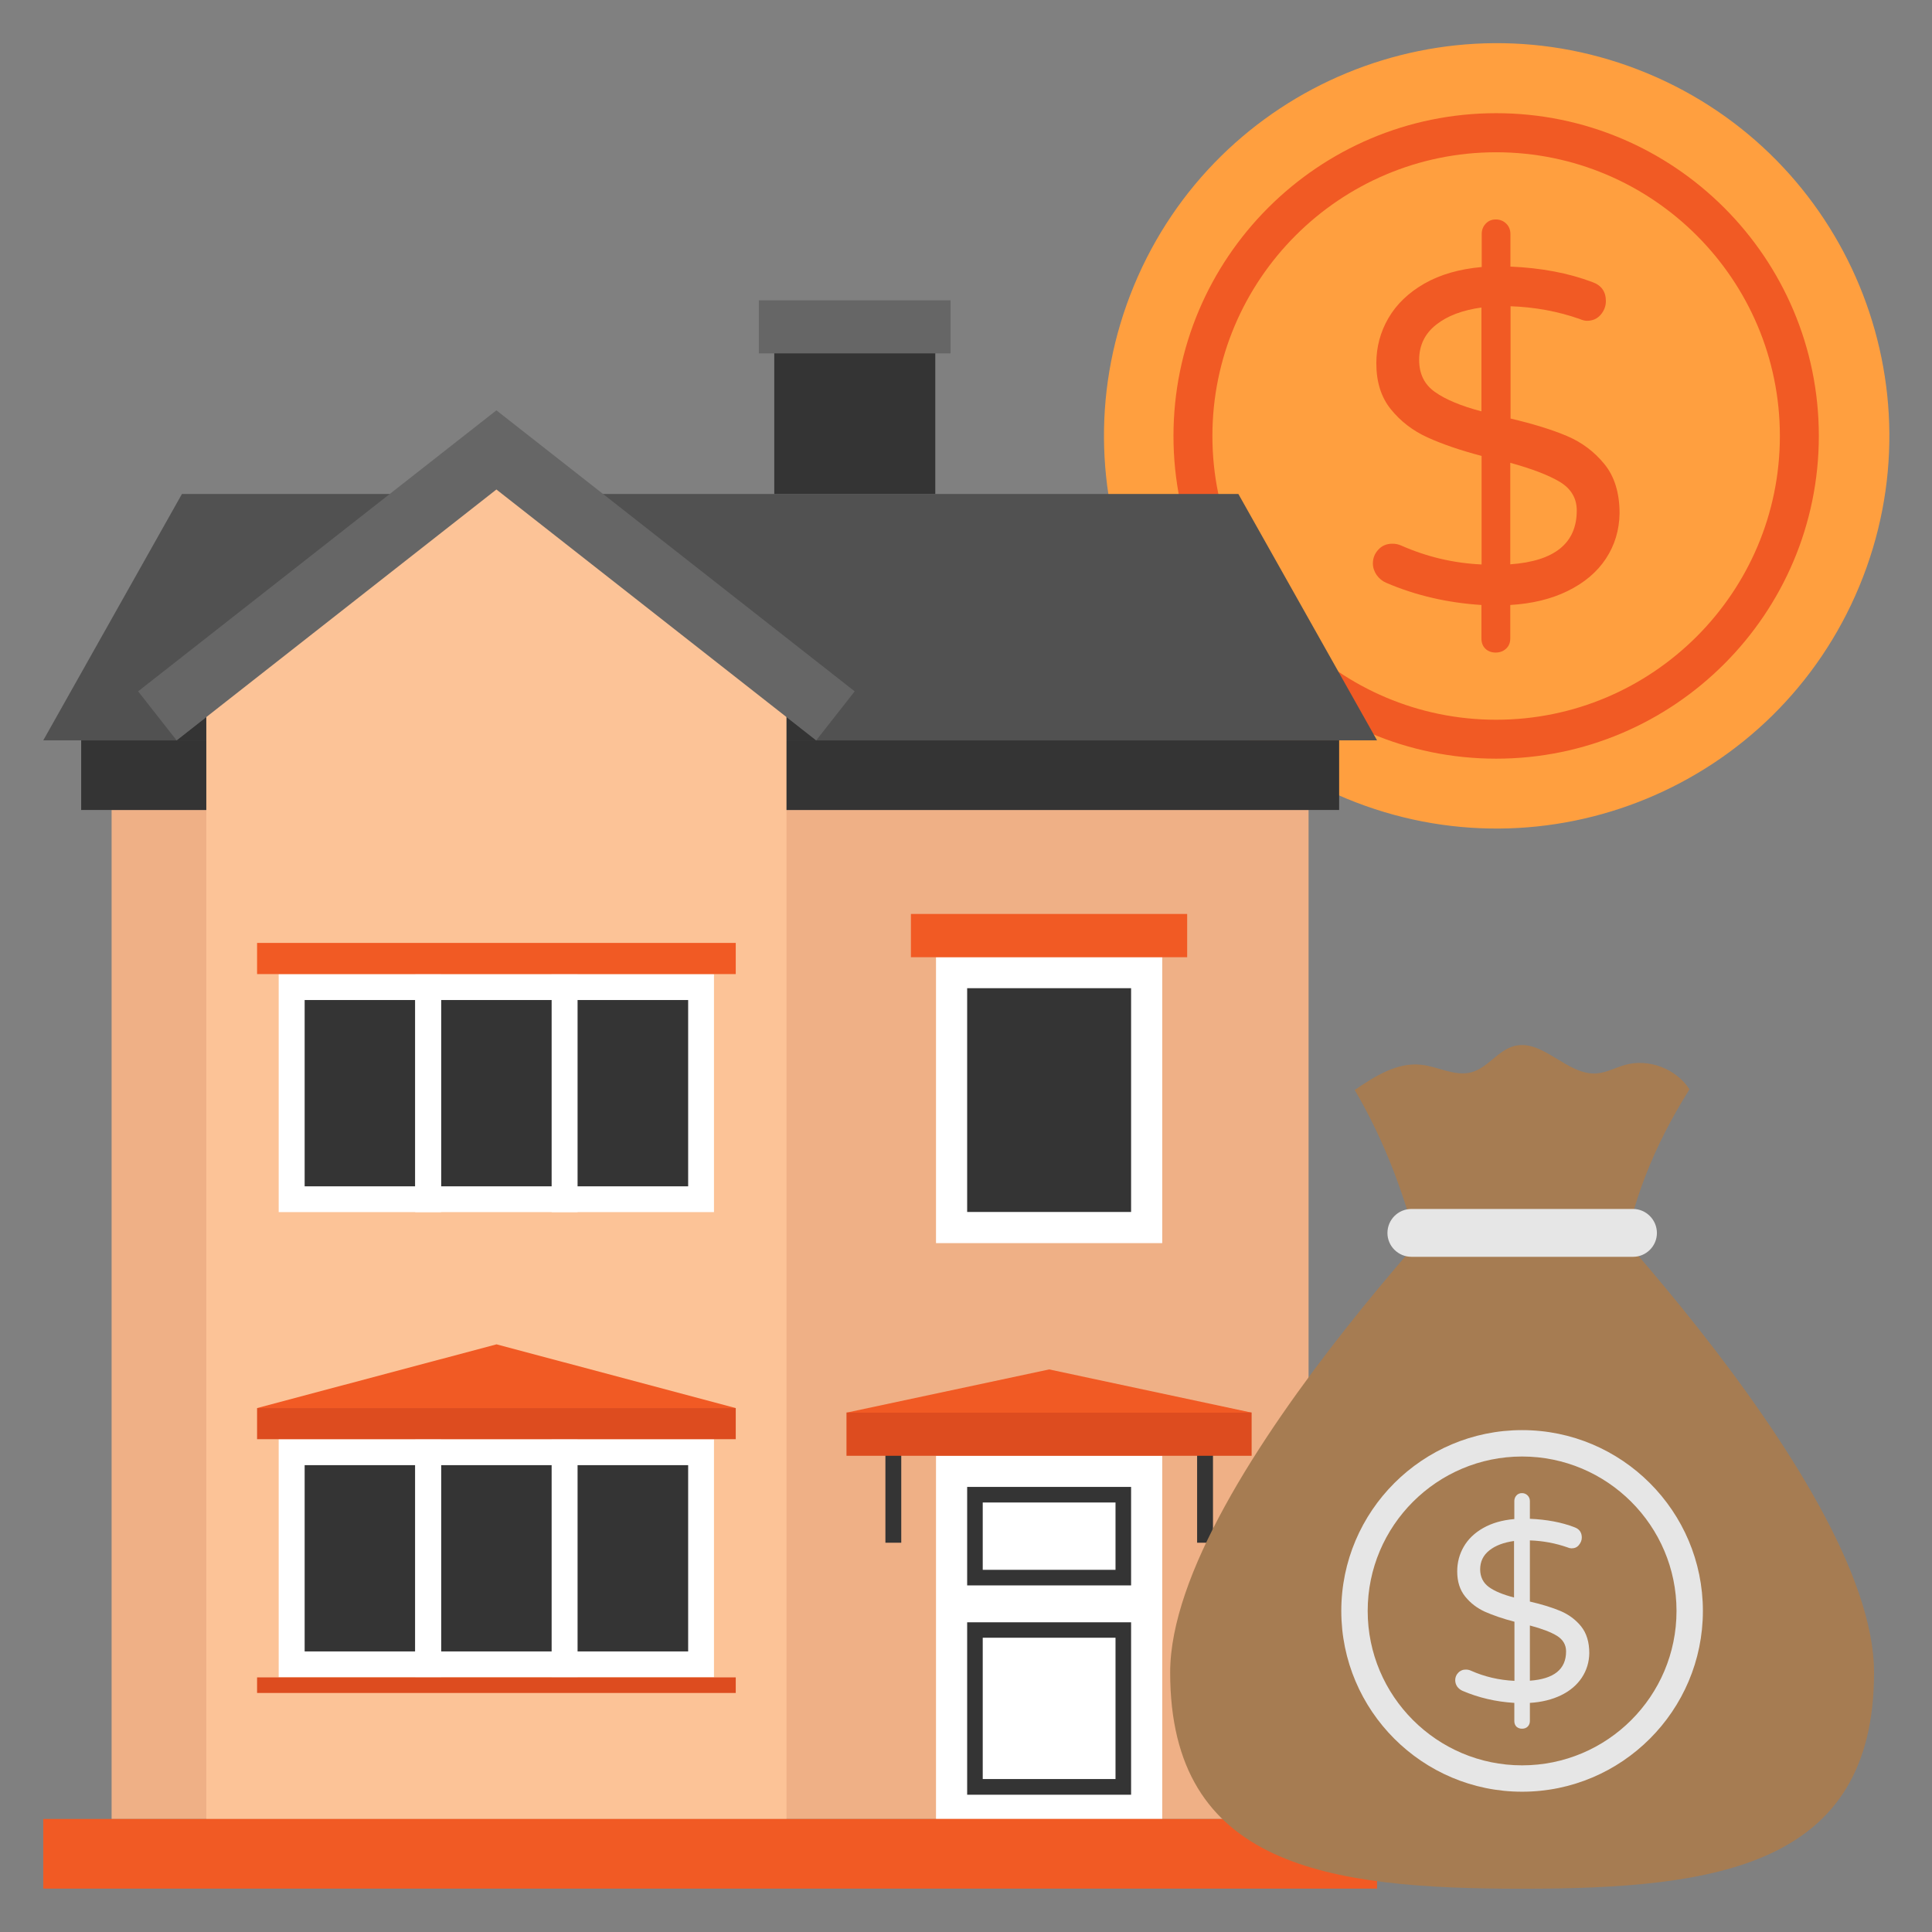
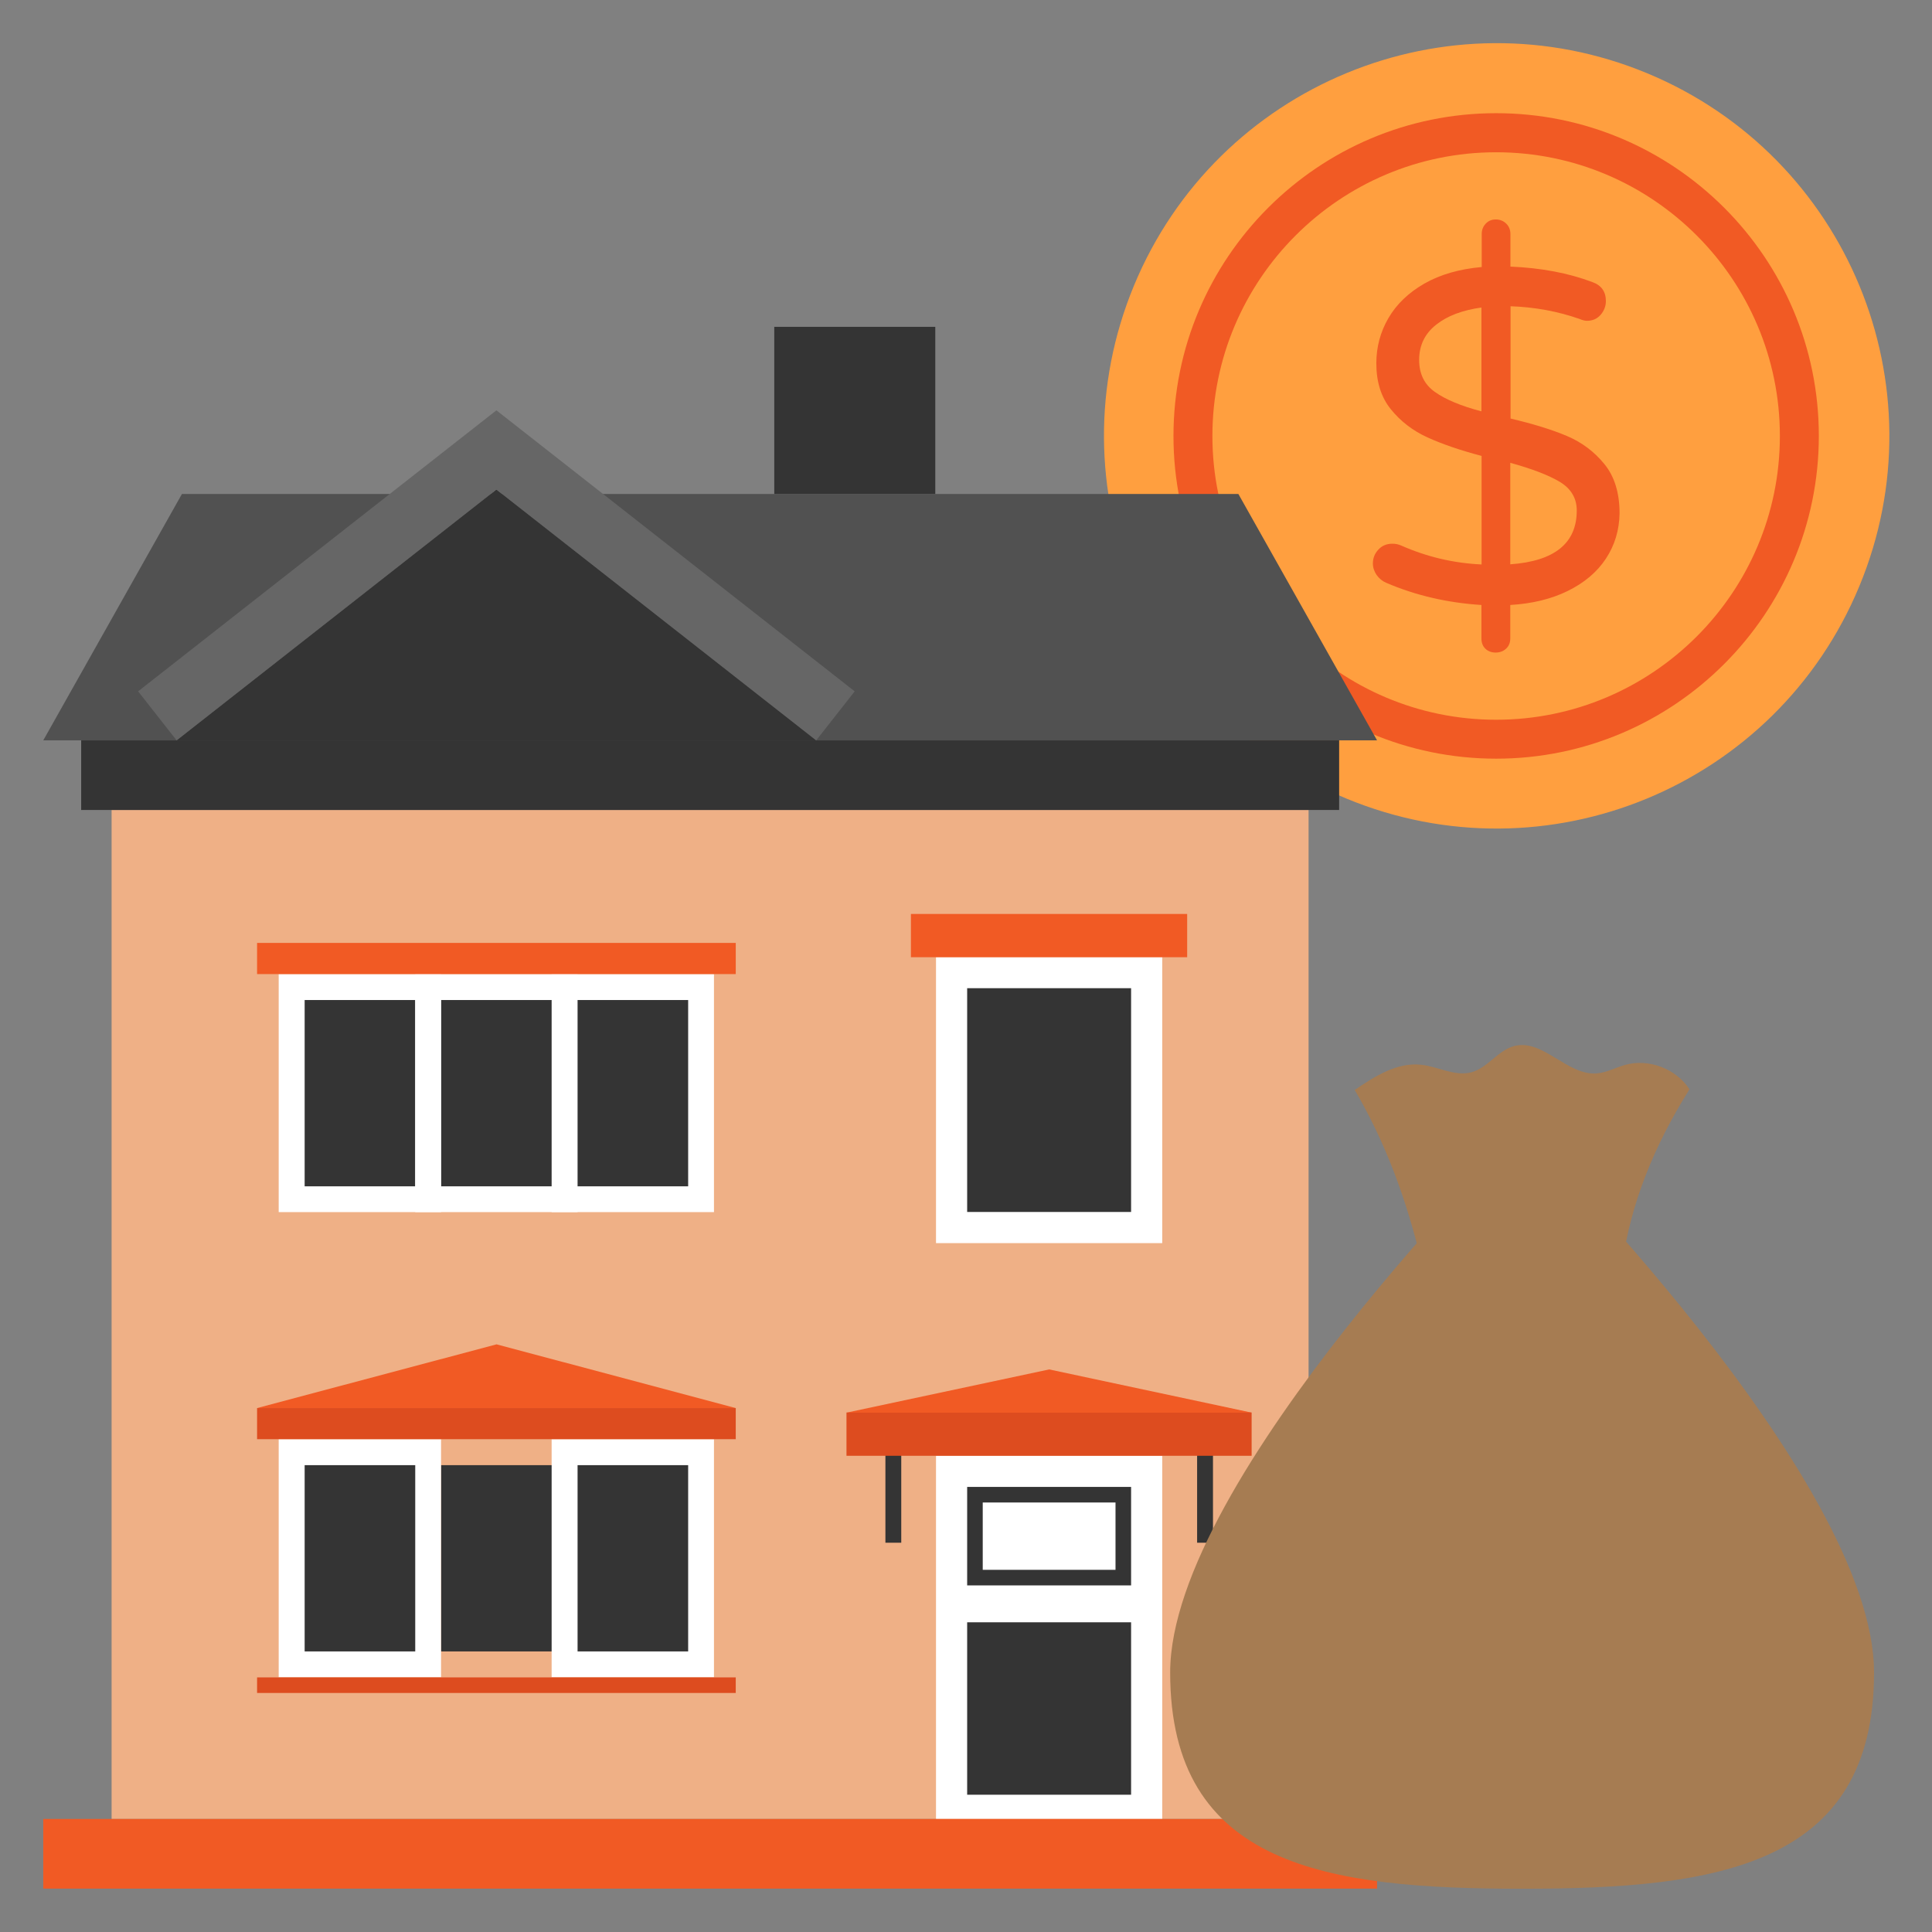
<svg xmlns="http://www.w3.org/2000/svg" width="80" height="80" viewBox="0 0 80 80" fill="none">
  <rect x="0" y="0" width="80" height="80" fill="#808080" stroke="none" />
  <g clip-path="url(#clip0_734_22648)">
    <path d="M76.991 24.274C80.43 15.981 76.494 6.47 68.2 3.031C59.907 -0.408 50.396 3.528 46.957 11.822C43.518 20.115 47.454 29.626 55.748 33.065C64.041 36.504 73.552 32.568 76.991 24.274Z" fill="#FF9F3F" />
    <path d="M61.952 31.415C54.585 31.415 48.591 25.421 48.591 18.054C48.591 10.687 54.579 4.687 61.952 4.687C69.325 4.687 75.314 10.681 75.314 18.048C75.314 25.415 69.319 31.415 61.952 31.415ZM61.952 6.305C55.475 6.305 50.203 11.576 50.203 18.054C50.203 24.531 55.475 29.803 61.952 29.803C68.43 29.803 73.701 24.531 73.701 18.054C73.701 11.57 68.43 6.305 61.952 6.305Z" fill="#F15A24" />
    <path d="M66.496 23.134C66.125 23.696 65.594 24.137 64.913 24.472C64.233 24.806 63.439 24.997 62.537 25.051V26.436C62.537 26.603 62.484 26.746 62.37 26.854C62.257 26.961 62.114 27.021 61.928 27.021C61.761 27.021 61.618 26.967 61.511 26.866C61.397 26.758 61.343 26.615 61.343 26.436V25.051C59.934 24.961 58.621 24.657 57.397 24.131C57.242 24.066 57.111 23.958 57.003 23.809C56.901 23.66 56.848 23.499 56.848 23.331C56.848 23.11 56.925 22.919 57.075 22.758C57.224 22.597 57.415 22.514 57.654 22.514C57.785 22.514 57.904 22.537 58.024 22.591C59.081 23.057 60.185 23.32 61.349 23.373V18.878C60.46 18.645 59.719 18.388 59.111 18.113C58.508 17.839 58 17.451 57.594 16.949C57.188 16.448 56.991 15.815 56.991 15.045C56.991 14.37 57.158 13.743 57.493 13.17C57.827 12.597 58.322 12.12 58.979 11.743C59.636 11.367 60.43 11.14 61.355 11.057V9.69C61.355 9.522 61.409 9.379 61.522 9.26C61.636 9.14 61.773 9.087 61.94 9.087C62.108 9.087 62.251 9.146 62.37 9.26C62.49 9.379 62.543 9.522 62.543 9.69V11.039C63.821 11.093 64.955 11.308 65.946 11.684C66.311 11.815 66.496 12.078 66.496 12.466C66.496 12.675 66.424 12.866 66.281 13.033C66.137 13.2 65.946 13.284 65.713 13.284C65.636 13.284 65.528 13.26 65.403 13.206C64.519 12.896 63.564 12.716 62.549 12.681V17.331C63.487 17.552 64.263 17.791 64.884 18.054C65.504 18.317 66.018 18.705 66.436 19.218C66.854 19.731 67.063 20.412 67.063 21.26C67.051 21.946 66.866 22.573 66.496 23.134ZM59.421 16.233C59.857 16.543 60.502 16.812 61.343 17.033V12.734C60.561 12.842 59.934 13.075 59.469 13.445C58.997 13.815 58.764 14.305 58.764 14.902C58.764 15.481 58.979 15.922 59.421 16.233ZM65.29 21.14C65.29 20.633 65.057 20.239 64.597 19.958C64.131 19.678 63.445 19.415 62.537 19.164V23.367C64.37 23.236 65.29 22.496 65.29 21.14Z" fill="#F15A24" />
    <path d="M4.621 33.54H54.185V75.32H4.621V33.54Z" fill="#EFB086" />
    <path d="M3.361 30.657H55.451V33.54H3.361V30.657Z" fill="#343434" />
    <path d="M51.278 20.454L57.021 30.657H1.791L7.534 20.454H51.278Z" fill="#515151" />
    <path d="M33.797 30.657L20.555 20.269L7.313 30.657H33.797Z" fill="#343434" />
-     <path d="M32.567 28.054V75.32H8.543V28.054L20.555 18.633L32.567 28.054Z" fill="#FCC397" />
+     <path d="M32.567 28.054V75.32V28.054L20.555 18.633L32.567 28.054Z" fill="#FCC397" />
    <path d="M7.313 30.657L5.719 28.627L20.555 16.991L35.391 28.627L33.797 30.657L20.555 20.269L7.313 30.657Z" fill="#666666" />
    <path d="M32.06 13.534H38.728V20.454H32.06V13.534Z" fill="#343434" />
-     <path d="M31.421 12.436H39.361V14.633H31.421V12.436Z" fill="#666666" />
    <path d="M38.758 39.63H48.125V51.475H38.758V39.63Z" fill="white" />
    <path d="M37.719 37.845H49.158V39.636H37.719V37.845Z" fill="#F15A24" />
    <path d="M40.048 40.919H46.836V50.185H40.048V40.919Z" fill="#343434" />
    <path d="M11.54 40.334H18.263V50.191H11.54V40.334Z" fill="white" />
    <path d="M12.615 41.409H17.194V49.123H12.615V41.409Z" fill="#343434" />
    <path d="M17.194 40.334H23.916V50.191H17.194V40.334Z" fill="white" />
    <path d="M18.269 41.409H22.848V49.123H18.269V41.409Z" fill="#343434" />
    <path d="M22.842 40.334H29.564V50.191H22.842V40.334Z" fill="white" />
    <path d="M23.916 41.409H28.495V49.123H23.916V41.409Z" fill="#343434" />
    <path d="M38.758 60.281H48.125V75.319H38.758V60.281Z" fill="white" />
    <path d="M40.048 61.57H46.836V65.648H40.048V61.57Z" fill="#343434" />
    <path d="M40.693 62.215H46.191V65.003H40.693V62.215Z" fill="white" />
    <path d="M40.048 67.176H46.836V74.316H40.048V67.176Z" fill="#343434" />
-     <path d="M40.693 67.815H46.191V73.666H40.693V67.815Z" fill="white" />
    <path d="M36.663 59.887H37.319V63.881H36.663V59.887ZM49.57 59.887H50.227V63.881H49.57V59.887Z" fill="#343434" />
    <path d="M35.051 58.49H51.827V60.281H35.051V58.49Z" fill="#DD4C1F" />
    <path d="M51.833 58.495H35.051L43.445 56.705L51.833 58.495ZM10.645 39.045H30.466V40.334H10.645V39.045Z" fill="#F15A24" />
    <path d="M11.54 59.594H18.263V69.451H11.54V59.594Z" fill="white" />
    <path d="M12.615 60.669H17.194V68.382H12.615V60.669Z" fill="#343434" />
-     <path d="M17.194 59.594H23.916V69.451H17.194V59.594Z" fill="white" />
    <path d="M18.269 60.669H22.848V68.382H18.269V60.669Z" fill="#343434" />
    <path d="M22.842 59.594H29.564V69.451H22.842V59.594Z" fill="white" />
    <path d="M23.916 60.669H28.495V68.382H23.916V60.669Z" fill="#343434" />
    <path d="M10.645 58.305H30.466V59.594H10.645V58.305ZM10.645 69.457H30.466V70.102H10.645V69.457Z" fill="#DD4C1F" />
    <path d="M30.466 58.305H10.645L20.561 55.666L30.466 58.305ZM1.791 75.32H57.021V78.203H1.791V75.32Z" fill="#F15A24" />
    <path d="M77.6 69.254C77.6 77.284 71.081 78.209 63.027 78.209C54.973 78.209 48.454 77.29 48.454 69.254C48.454 61.2 63.027 46.776 63.027 46.776C63.027 46.776 77.6 61.2 77.6 69.254Z" fill="#A67C52" />
    <path d="M58.878 52.34C58.251 49.654 57.337 47.242 56.096 45.134C56.925 44.567 57.857 43.976 58.854 44.09C59.558 44.167 60.245 44.585 60.931 44.4C61.606 44.215 62.03 43.487 62.704 43.313C63.892 43.009 64.889 44.537 66.113 44.448C66.519 44.418 66.889 44.209 67.29 44.096C68.269 43.821 69.403 44.251 69.958 45.105C68.478 47.457 67.516 49.869 67.176 52.34H58.878Z" fill="#A67C52" />
-     <path d="M68.609 51.057C68.609 51.6 68.161 52.042 67.624 52.042H58.448C57.892 52.042 57.451 51.594 57.451 51.057C57.451 50.502 57.898 50.06 58.448 50.06H67.618C68.161 50.06 68.609 50.508 68.609 51.057ZM63.027 74.191C58.895 74.191 55.54 70.83 55.54 66.705C55.54 62.573 58.901 59.218 63.027 59.218C67.158 59.218 70.513 62.579 70.513 66.705C70.513 70.83 67.158 74.191 63.027 74.191ZM63.027 60.311C59.505 60.311 56.633 63.176 56.633 66.705C56.633 70.227 59.498 73.099 63.027 73.099C66.555 73.099 69.421 70.233 69.421 66.705C69.421 63.176 66.549 60.311 63.027 60.311Z" fill="#E6E6E6" />
-     <path d="M65.499 69.469C65.296 69.773 65.009 70.018 64.639 70.197C64.269 70.376 63.833 70.484 63.349 70.513V71.266C63.349 71.355 63.319 71.433 63.26 71.493C63.2 71.552 63.122 71.582 63.021 71.582C62.931 71.582 62.854 71.552 62.794 71.499C62.734 71.439 62.705 71.361 62.705 71.266V70.513C61.94 70.466 61.224 70.299 60.555 70.012C60.47 69.974 60.396 69.914 60.34 69.839C60.287 69.761 60.258 69.67 60.257 69.576C60.257 69.457 60.298 69.349 60.382 69.266C60.422 69.222 60.471 69.188 60.526 69.165C60.58 69.142 60.639 69.132 60.699 69.134C60.77 69.134 60.836 69.146 60.901 69.176C61.475 69.433 62.078 69.57 62.71 69.6V67.152C62.227 67.027 61.821 66.884 61.492 66.74C61.164 66.591 60.89 66.382 60.669 66.108C60.448 65.833 60.34 65.487 60.34 65.069C60.34 64.698 60.43 64.358 60.609 64.048C60.788 63.737 61.057 63.475 61.415 63.272C61.773 63.069 62.203 62.943 62.705 62.901V62.155C62.705 62.066 62.734 61.988 62.794 61.922C62.854 61.857 62.931 61.827 63.021 61.827C63.11 61.827 63.188 61.857 63.254 61.922C63.319 61.988 63.349 62.066 63.349 62.155V62.89C64.042 62.919 64.663 63.033 65.2 63.242C65.397 63.313 65.499 63.457 65.499 63.666C65.499 63.779 65.457 63.881 65.379 63.976C65.302 64.072 65.2 64.114 65.069 64.114C65.011 64.111 64.954 64.097 64.901 64.072C64.418 63.904 63.904 63.803 63.349 63.785V66.317C63.863 66.436 64.281 66.567 64.621 66.71C64.955 66.854 65.242 67.063 65.469 67.343C65.695 67.624 65.809 67.994 65.809 68.454C65.803 68.824 65.701 69.164 65.499 69.469ZM61.648 65.713C61.887 65.887 62.233 66.03 62.693 66.149V63.809C62.269 63.869 61.928 63.994 61.672 64.197C61.415 64.4 61.29 64.663 61.29 64.991C61.295 65.302 61.415 65.54 61.648 65.713ZM64.848 68.382C64.848 68.108 64.722 67.893 64.472 67.737C64.221 67.582 63.845 67.439 63.349 67.308V69.594C64.346 69.522 64.848 69.122 64.848 68.382Z" fill="#E6E6E6" />
  </g>
  <defs>
    <clipPath id="clip0_734_22648">
      <rect width="80" height="80" fill="white" />
    </clipPath>
  </defs>
</svg>